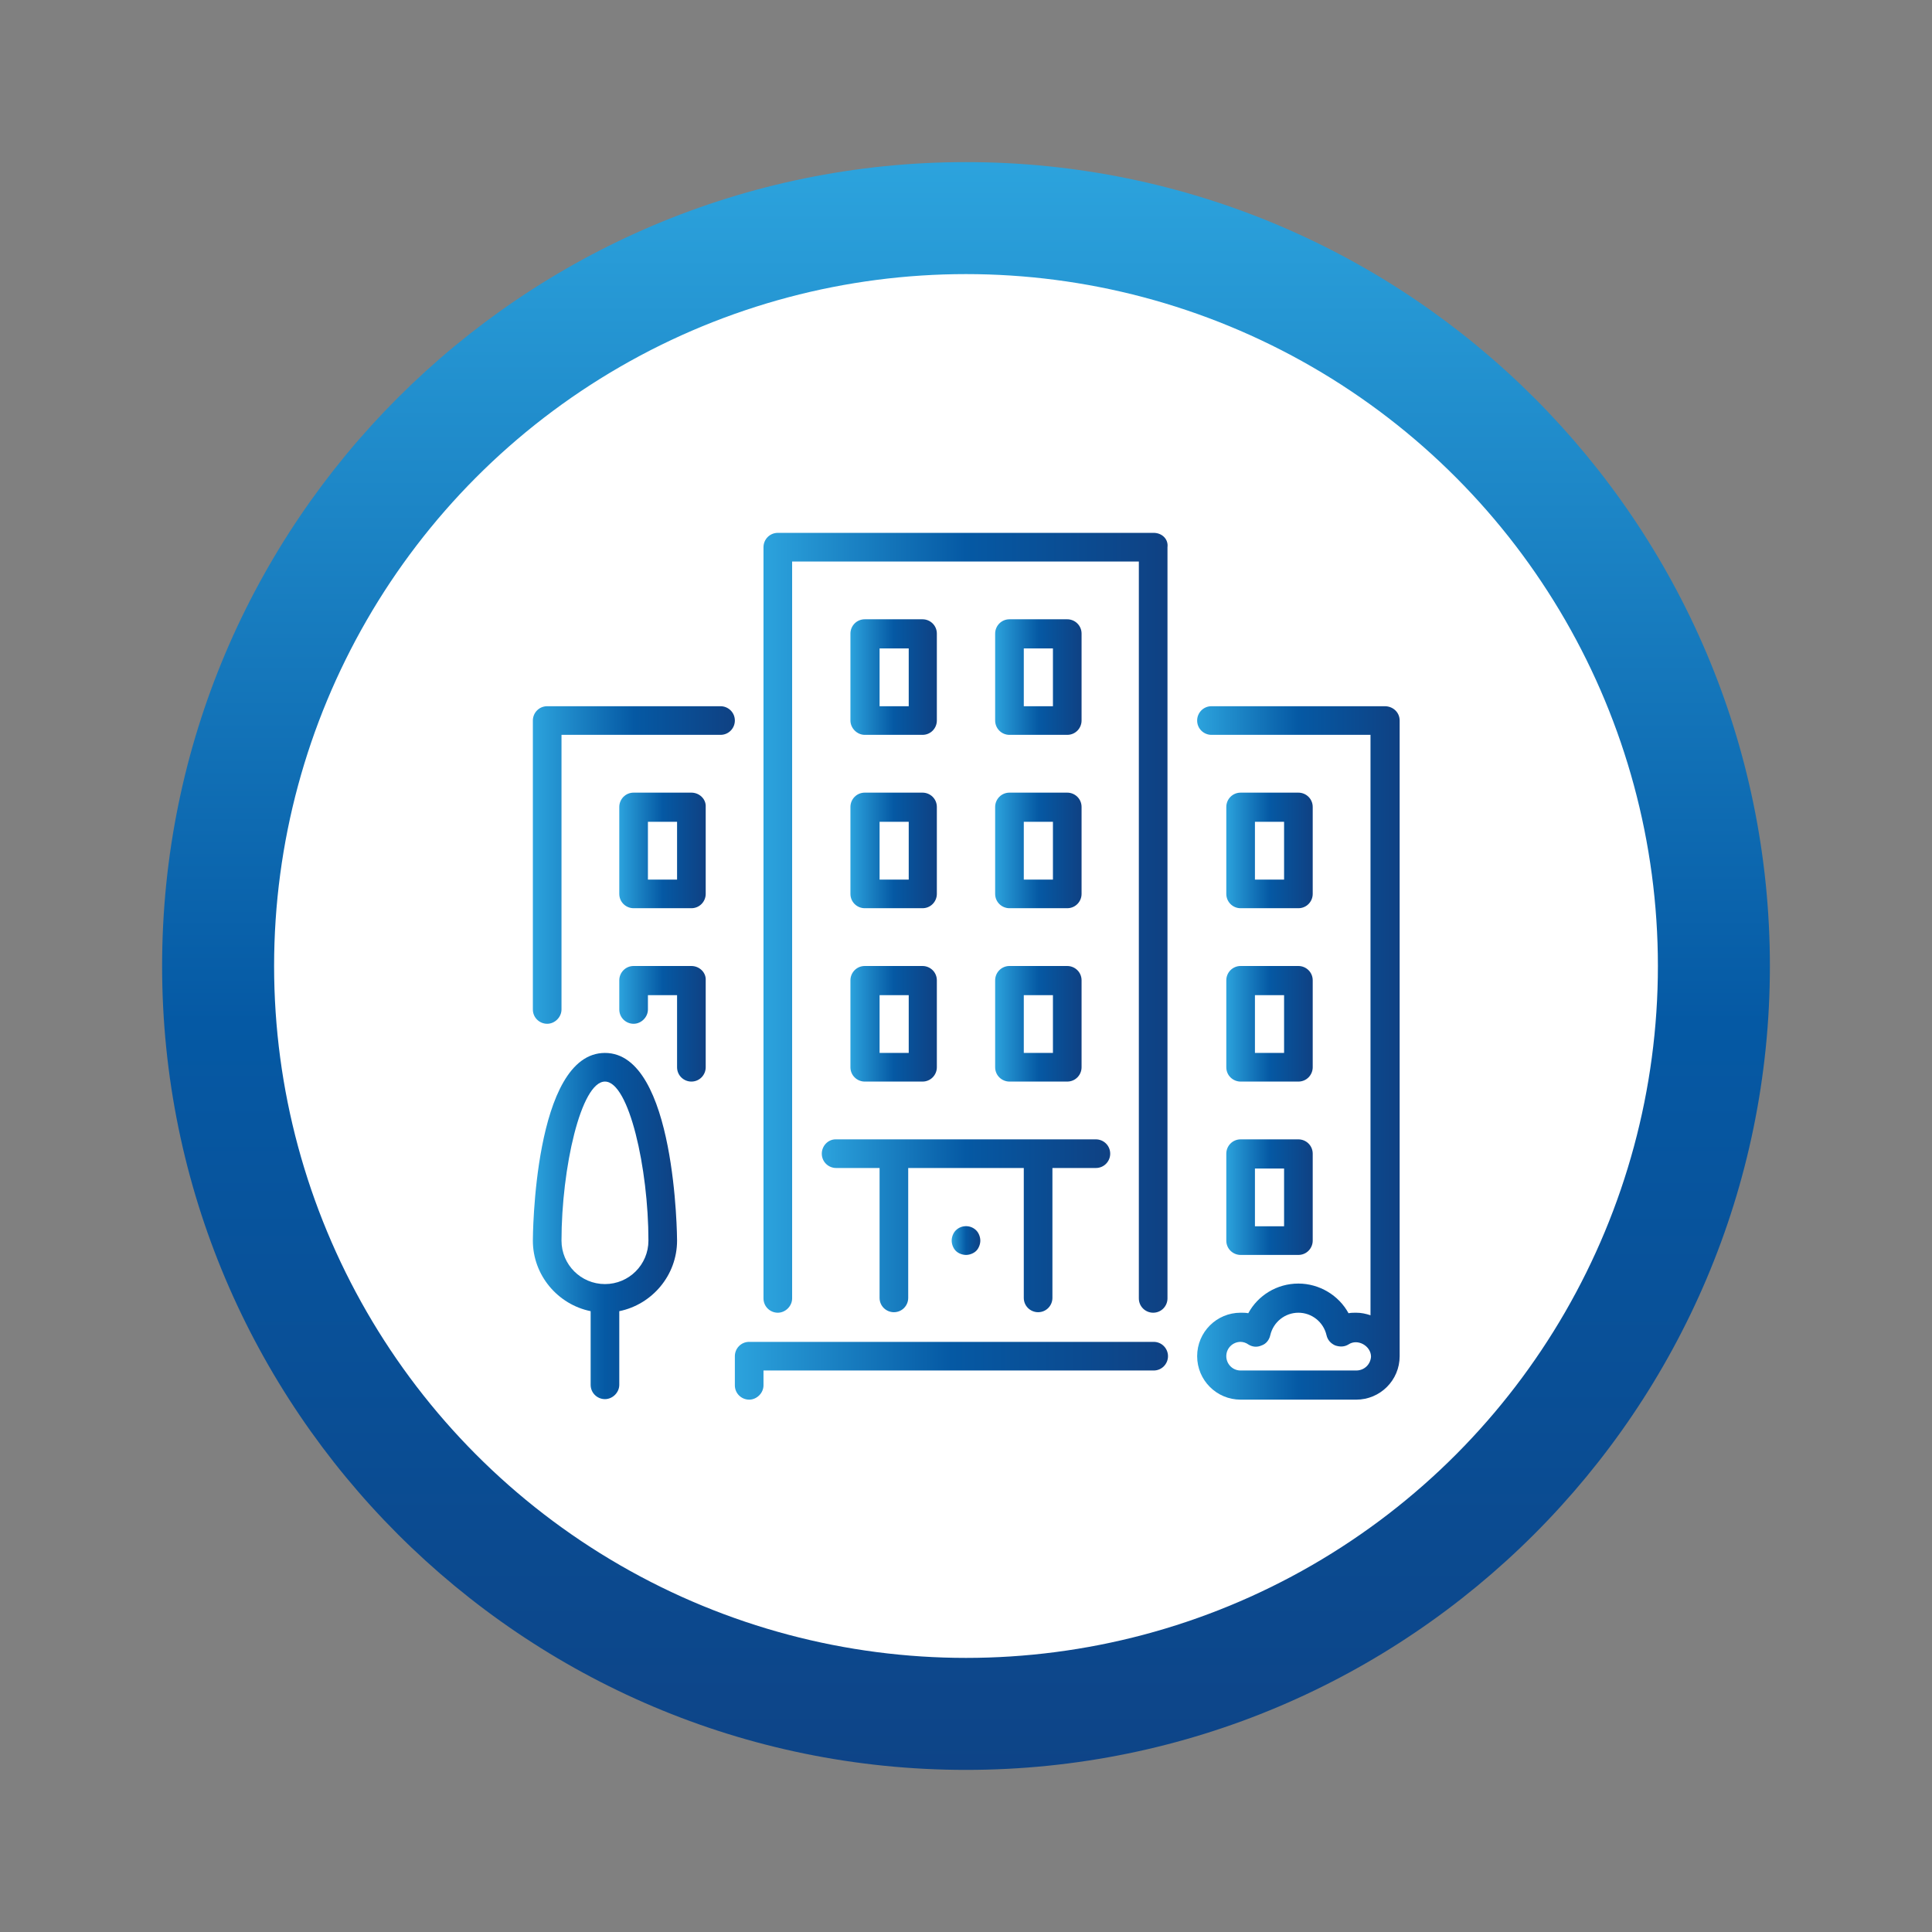
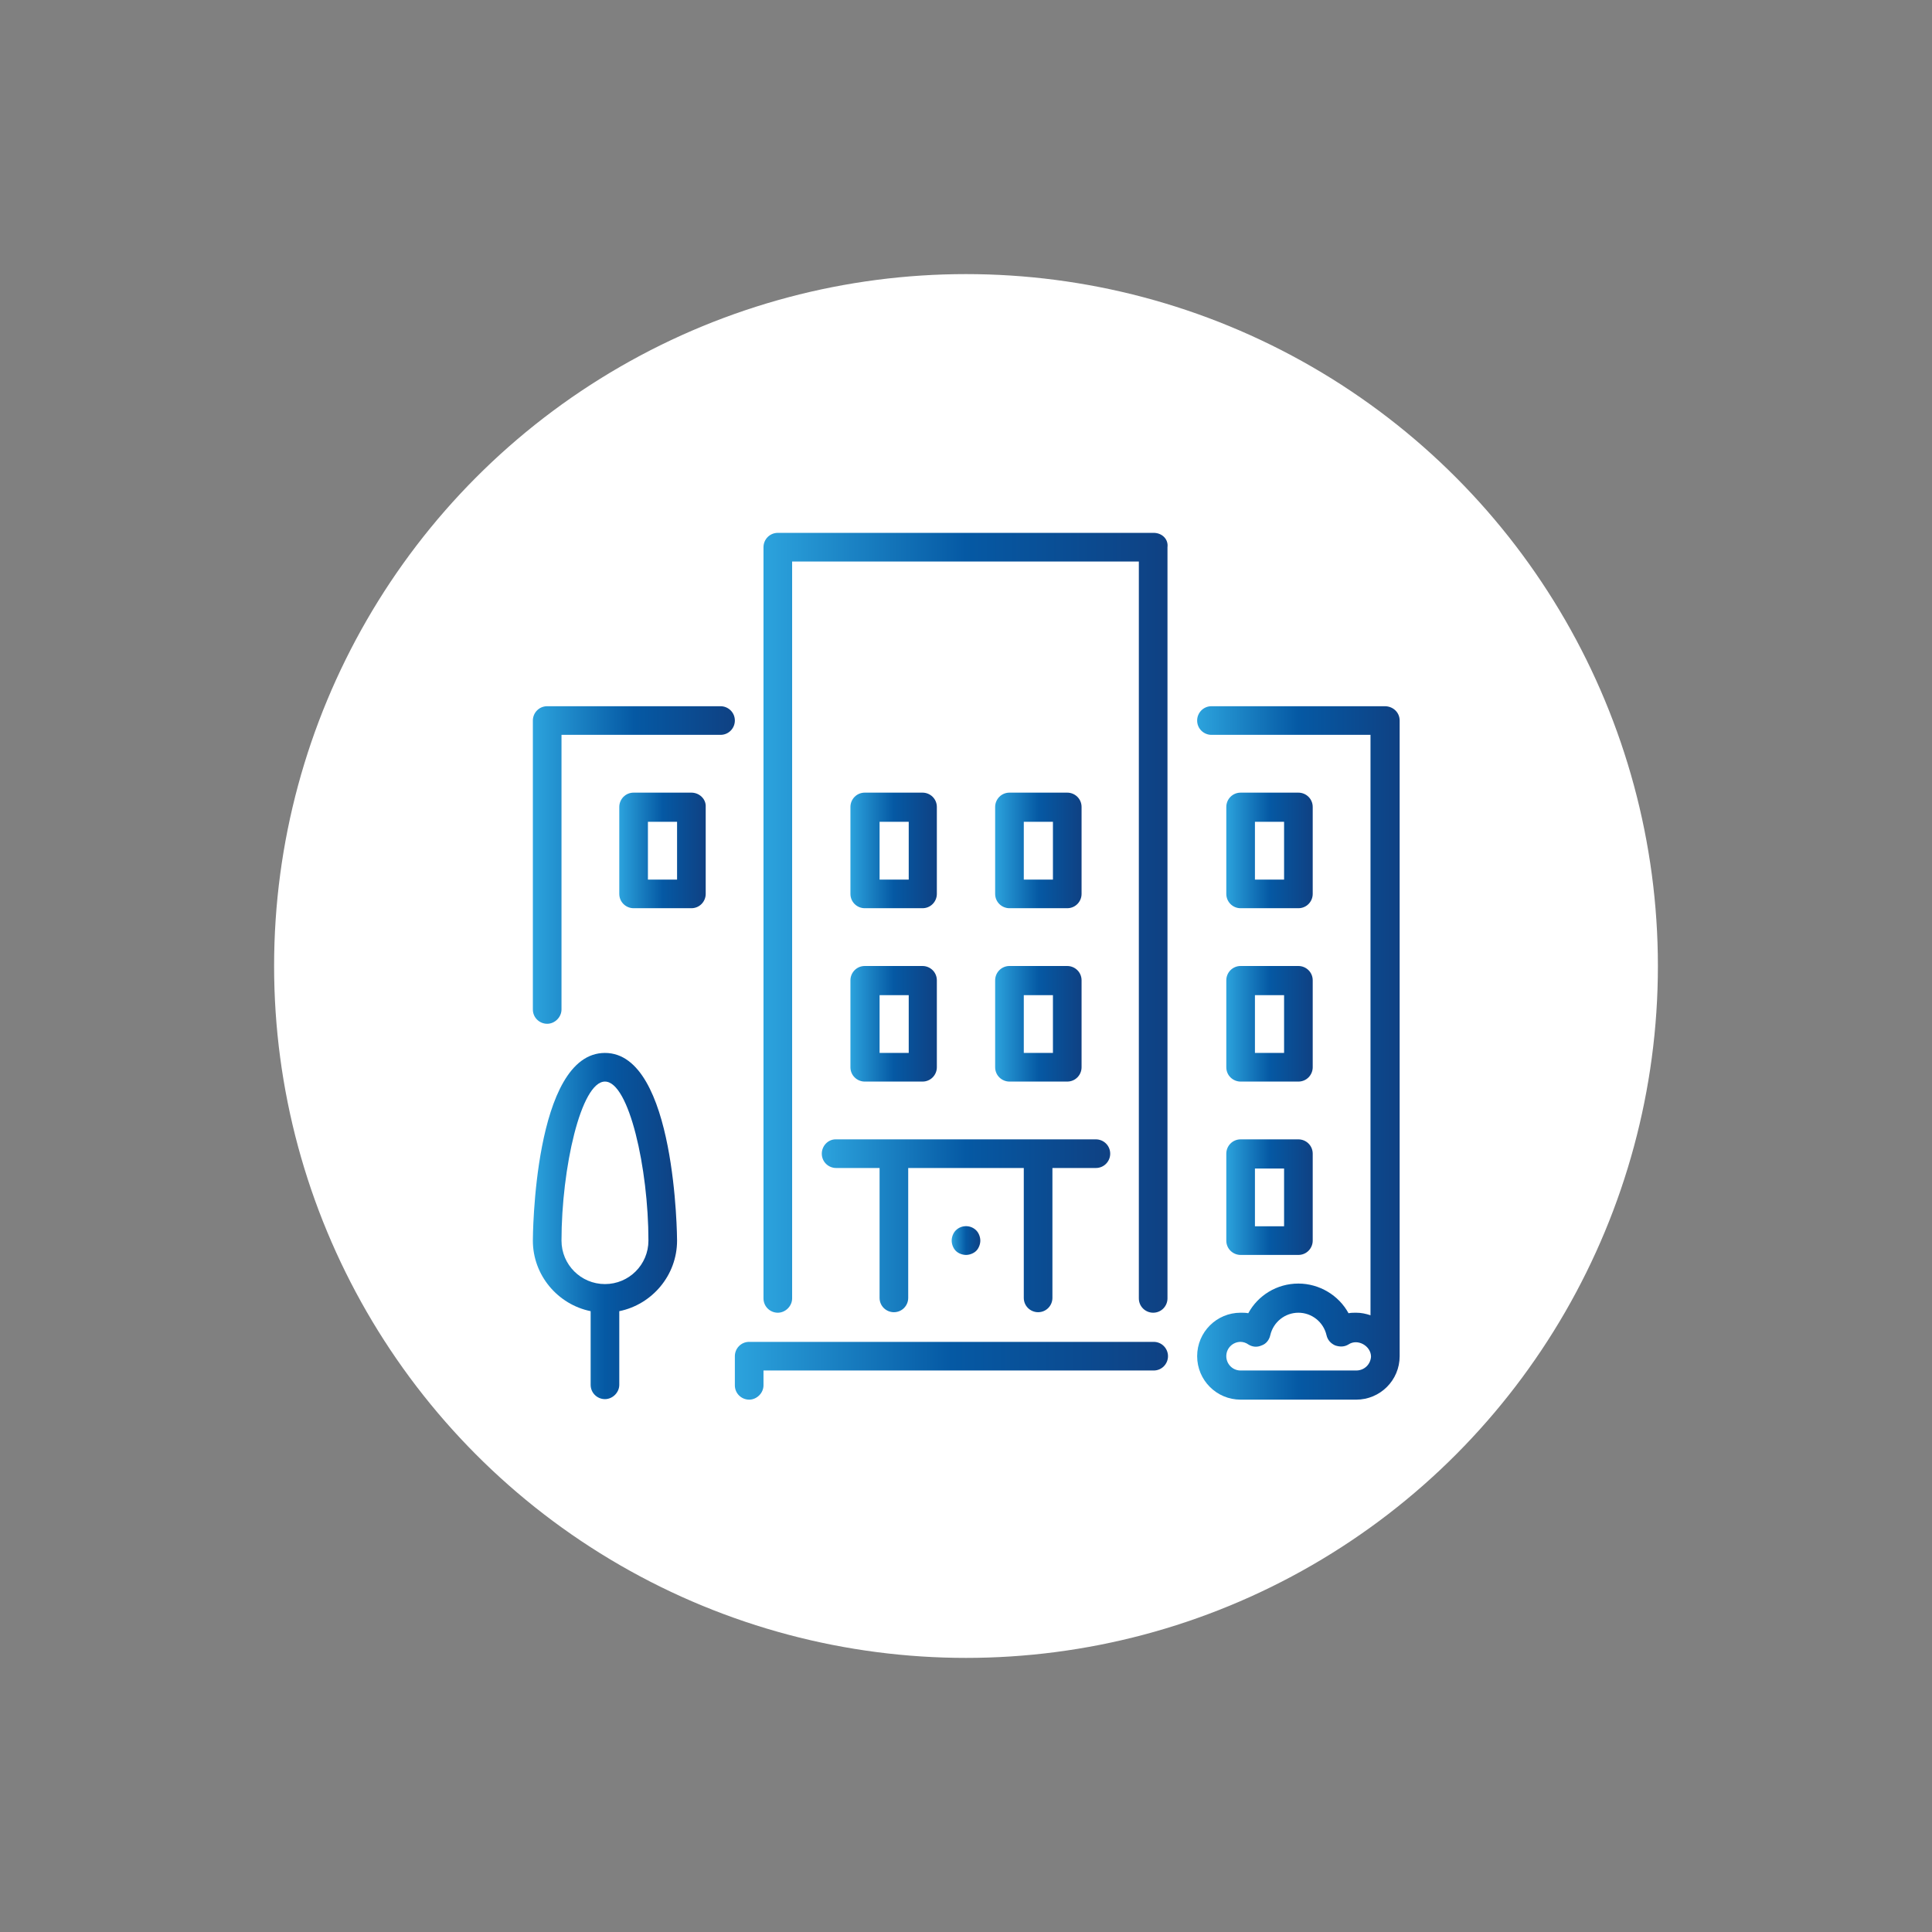
<svg xmlns="http://www.w3.org/2000/svg" version="1.1" id="レイヤー_1" x="0px" y="0px" width="377.8px" height="377.8px" viewBox="0 0 377.8 377.8" style="enable-background:new 0 0 377.8 377.8;" xml:space="preserve">
  <rect x="0" y="0" width="377.8" height="377.8" fill="#808080" stroke="none" />
  <style type="text/css">
	.st0{fill:url(#SVGID_1_);}
	.st1{fill:#FFFFFF;stroke:#FFFFFF;stroke-width:10;stroke-miterlimit:10;enable-background:new    ;}
	.st2{fill:url(#SVGID_2_);}
	.st3{fill:url(#SVGID_3_);}
	.st4{fill:url(#SVGID_4_);}
	.st5{fill:url(#SVGID_5_);}
	.st6{fill:url(#SVGID_6_);}
	.st7{fill:url(#SVGID_7_);}
	.st8{fill:url(#SVGID_8_);}
	.st9{fill:url(#SVGID_9_);}
	.st10{fill:url(#SVGID_10_);}
	.st11{fill:url(#SVGID_11_);}
	.st12{fill:url(#SVGID_12_);}
	.st13{fill:url(#SVGID_13_);}
	.st14{fill:url(#SVGID_14_);}
	.st15{fill:url(#SVGID_15_);}
	.st16{fill:url(#SVGID_16_);}
	.st17{fill:url(#SVGID_17_);}
	.st18{fill:url(#SVGID_18_);}
	.st19{fill:url(#SVGID_19_);}
</style>
  <g>
    <linearGradient id="SVGID_1_" gradientUnits="userSpaceOnUse" x1="188.9" y1="347.82" x2="188.9" y2="12.471" gradientTransform="matrix(1 0 0 -1 0 380)">
      <stop offset="0" style="stop-color:#2CA3DD" />
      <stop offset="0.5" style="stop-color:#0559A4" />
      <stop offset="1" style="stop-color:#0F4183" />
    </linearGradient>
-     <path class="st0" d="M188.9,31.7c-86.7,0-157.2,70.5-157.2,157.2s70.5,157.2,157.2,157.2s157.2-70.5,157.2-157.2   C346.1,102.2,275.6,31.7,188.9,31.7z M188.9,58.8c26.9,0,51.9,8.2,72.7,22.3h-39.2c-26.4,0-47.2,16.6-52.5,40.2h-48.1   c-30.6,0-53.8,22.3-53.8,51.9c0,29.9,22.6,51.6,53.8,51.6H154c11.5,0,19.5,7.5,19.5,18.2c0,10.5-8,17.9-19.5,17.9H80.6   c-13.7-20.6-21.8-45.4-21.8-72C58.8,117.2,117.2,58.8,188.9,58.8z M222.4,184.6h32.1c11.5,0,19.5,7.5,19.5,18.2   c0,10.5-8,17.9-19.5,17.9h-51.1c-8.2-17.8-26.1-29.6-47.9-29.6h-33.2c-11.5,0-19.5-7.4-19.5-17.9c0-10.7,8-18.2,19.5-18.2h50.9   C181.5,172.9,199.6,184.6,222.4,184.6z M188.9,319c-28.2,0-54.3-9.1-75.6-24.4h41.2c27,0,47.6-16.3,52.6-40.2h48   c31.1,0,53.8-21.7,53.8-51.6c0-29.6-22.7-51.9-52.7-51.9H223c-11.5,0-19.5-7.4-19.5-17.9c0-10.7,8-18.2,19.5-18.2h72.8   c14.7,21.1,23.3,46.6,23.3,74.1C319,260.7,260.7,319,188.9,319z" />
    <circle class="st1" cx="188.9" cy="188.9" r="130.3" />
  </g>
  <g>
    <g>
      <g>
        <linearGradient id="SVGID_2_" gradientUnits="userSpaceOnUse" x1="143.7" y1="268.05" x2="228.4" y2="268.05">
          <stop offset="0" style="stop-color:#2CA3DD" />
          <stop offset="0.5" style="stop-color:#0559A4" />
          <stop offset="1" style="stop-color:#0F4183" />
        </linearGradient>
        <path class="st2" d="M225.6,262.4h-79.1c-1.6,0-2.8,1.3-2.8,2.8v5.7c0,1.6,1.3,2.8,2.8,2.8s2.8-1.3,2.8-2.8V268h76.3     c1.6,0,2.8-1.3,2.8-2.8S227.2,262.4,225.6,262.4z" />
        <linearGradient id="SVGID_3_" gradientUnits="userSpaceOnUse" x1="166.3" y1="166.3" x2="183.2" y2="166.3">
          <stop offset="0" style="stop-color:#2CA3DD" />
          <stop offset="0.5" style="stop-color:#0559A4" />
          <stop offset="1" style="stop-color:#0F4183" />
        </linearGradient>
        <path class="st3" d="M166.3,174.8c0,1.6,1.3,2.8,2.8,2.8h11.3c1.6,0,2.8-1.3,2.8-2.8v-17c0-1.6-1.3-2.8-2.8-2.8h-11.3     c-1.6,0-2.8,1.3-2.8,2.8V174.8L166.3,174.8z M172,160.7h5.7V172H172V160.7z" />
        <linearGradient id="SVGID_4_" gradientUnits="userSpaceOnUse" x1="104.2" y1="169.15" x2="143.7" y2="169.15">
          <stop offset="0" style="stop-color:#2CA3DD" />
          <stop offset="0.5" style="stop-color:#0559A4" />
          <stop offset="1" style="stop-color:#0F4183" />
        </linearGradient>
        <path class="st4" d="M140.9,138.1H107c-1.6,0-2.8,1.3-2.8,2.8v56.5c0,1.6,1.3,2.8,2.8,2.8s2.8-1.3,2.8-2.8v-53.7h31.1     c1.6,0,2.8-1.3,2.8-2.8C143.7,139.3,142.4,138.1,140.9,138.1z" />
        <linearGradient id="SVGID_5_" gradientUnits="userSpaceOnUse" x1="239.8" y1="234.1" x2="256.7" y2="234.1">
          <stop offset="0" style="stop-color:#2CA3DD" />
          <stop offset="0.5" style="stop-color:#0559A4" />
          <stop offset="1" style="stop-color:#0F4183" />
        </linearGradient>
        <path class="st5" d="M239.8,242.6c0,1.6,1.3,2.8,2.8,2.8h11.3c1.6,0,2.8-1.3,2.8-2.8v-17c0-1.6-1.3-2.8-2.8-2.8h-11.3     c-1.6,0-2.8,1.3-2.8,2.8V242.6z M245.4,228.5h5.7v11.3h-5.7V228.5z" />
        <linearGradient id="SVGID_6_" gradientUnits="userSpaceOnUse" x1="104.2" y1="239.75" x2="132.4" y2="239.75">
          <stop offset="0" style="stop-color:#2CA3DD" />
          <stop offset="0.5" style="stop-color:#0559A4" />
          <stop offset="1" style="stop-color:#0F4183" />
        </linearGradient>
        <path class="st6" d="M118.3,205.9c-14,0-14.1,36.4-14.1,36.7c0,6.8,4.9,12.5,11.3,13.8v14.4c0,1.6,1.3,2.8,2.8,2.8     s2.8-1.3,2.8-2.8v-14.4c6.4-1.3,11.3-7,11.3-13.8C132.4,242.2,132.2,205.9,118.3,205.9z M118.3,251.1c-4.7,0-8.5-3.8-8.5-8.5     c0-14.1,3.8-31.1,8.5-31.1s8.5,17,8.5,31.1C126.8,247.3,123,251.1,118.3,251.1z" />
        <linearGradient id="SVGID_7_" gradientUnits="userSpaceOnUse" x1="121.1" y1="200.2" x2="138.005" y2="200.2">
          <stop offset="0" style="stop-color:#2CA3DD" />
          <stop offset="0.5" style="stop-color:#0559A4" />
          <stop offset="1" style="stop-color:#0F4183" />
        </linearGradient>
-         <path class="st7" d="M135.2,188.9h-11.3c-1.6,0-2.8,1.3-2.8,2.8v5.7c0,1.6,1.3,2.8,2.8,2.8s2.8-1.3,2.8-2.8v-2.8h5.7v14.1     c0,1.6,1.3,2.8,2.8,2.8c1.6,0,2.8-1.3,2.8-2.8v-17C138.1,190.2,136.8,188.9,135.2,188.9z" />
        <linearGradient id="SVGID_8_" gradientUnits="userSpaceOnUse" x1="239.8" y1="166.3" x2="256.7" y2="166.3">
          <stop offset="0" style="stop-color:#2CA3DD" />
          <stop offset="0.5" style="stop-color:#0559A4" />
          <stop offset="1" style="stop-color:#0F4183" />
        </linearGradient>
        <path class="st8" d="M242.6,177.6h11.3c1.6,0,2.8-1.3,2.8-2.8v-17c0-1.6-1.3-2.8-2.8-2.8h-11.3c-1.6,0-2.8,1.3-2.8,2.8v17     C239.8,176.3,241,177.6,242.6,177.6z M245.4,160.7h5.7V172h-5.7V160.7z" />
        <linearGradient id="SVGID_9_" gradientUnits="userSpaceOnUse" x1="121.1" y1="166.3" x2="138.005" y2="166.3">
          <stop offset="0" style="stop-color:#2CA3DD" />
          <stop offset="0.5" style="stop-color:#0559A4" />
          <stop offset="1" style="stop-color:#0F4183" />
        </linearGradient>
        <path class="st9" d="M135.2,155h-11.3c-1.6,0-2.8,1.3-2.8,2.8v17c0,1.6,1.3,2.8,2.8,2.8h11.3c1.6,0,2.8-1.3,2.8-2.8v-17     C138.1,156.3,136.8,155,135.2,155z M132.4,172h-5.7v-11.3h5.7V172L132.4,172z" />
        <linearGradient id="SVGID_10_" gradientUnits="userSpaceOnUse" x1="194.6" y1="166.3" x2="211.5" y2="166.3">
          <stop offset="0" style="stop-color:#2CA3DD" />
          <stop offset="0.5" style="stop-color:#0559A4" />
          <stop offset="1" style="stop-color:#0F4183" />
        </linearGradient>
        <path class="st10" d="M194.6,174.8c0,1.6,1.3,2.8,2.8,2.8h11.3c1.6,0,2.8-1.3,2.8-2.8v-17c0-1.6-1.3-2.8-2.8-2.8h-11.3     c-1.6,0-2.8,1.3-2.8,2.8V174.8L194.6,174.8z M200.2,160.7h5.7V172h-5.7V160.7L200.2,160.7z" />
        <linearGradient id="SVGID_11_" gradientUnits="userSpaceOnUse" x1="234.1" y1="205.9" x2="273.7" y2="205.9">
          <stop offset="0" style="stop-color:#2CA3DD" />
          <stop offset="0.5" style="stop-color:#0559A4" />
          <stop offset="1" style="stop-color:#0F4183" />
        </linearGradient>
        <path class="st11" d="M270.8,138.1h-33.9c-1.6,0-2.8,1.3-2.8,2.8c0,1.6,1.3,2.8,2.8,2.8H268v113.5c-0.9-0.3-1.8-0.5-2.8-0.5     c-0.5,0-1,0-1.5,0.1c-1.9-3.5-5.7-5.8-9.8-5.8c-4.2,0-7.9,2.3-9.8,5.8c-0.5-0.1-1-0.1-1.5-0.1c-4.7,0-8.5,3.8-8.5,8.5     s3.8,8.5,8.5,8.5h22.6c4.7,0,8.5-3.8,8.5-8.5V140.9C273.7,139.3,272.4,138.1,270.8,138.1z M265.2,268h-22.6     c-1.6,0-2.8-1.3-2.8-2.8c0-1.6,1.3-2.8,2.8-2.8c0.5,0,1.1,0.2,1.5,0.5c0.8,0.5,1.7,0.6,2.6,0.2c0.9-0.3,1.5-1.1,1.7-2     c0.6-2.6,2.9-4.4,5.5-4.4c2.6,0,4.9,1.8,5.5,4.4c0.2,0.9,0.8,1.6,1.7,2c0.9,0.3,1.8,0.3,2.6-0.2c1.8-1.2,4.4,0.3,4.4,2.4     C268,266.8,266.8,268,265.2,268z" />
        <linearGradient id="SVGID_12_" gradientUnits="userSpaceOnUse" x1="194.6" y1="132.4" x2="211.5" y2="132.4">
          <stop offset="0" style="stop-color:#2CA3DD" />
          <stop offset="0.5" style="stop-color:#0559A4" />
          <stop offset="1" style="stop-color:#0F4183" />
        </linearGradient>
-         <path class="st12" d="M197.4,143.7h11.3c1.6,0,2.8-1.3,2.8-2.8v-17c0-1.6-1.3-2.8-2.8-2.8h-11.3c-1.6,0-2.8,1.3-2.8,2.8v17     C194.6,142.4,195.8,143.7,197.4,143.7z M200.2,126.8h5.7v11.3h-5.7V126.8L200.2,126.8z" />
        <linearGradient id="SVGID_13_" gradientUnits="userSpaceOnUse" x1="194.6" y1="200.2" x2="211.5" y2="200.2">
          <stop offset="0" style="stop-color:#2CA3DD" />
          <stop offset="0.5" style="stop-color:#0559A4" />
          <stop offset="1" style="stop-color:#0F4183" />
        </linearGradient>
        <path class="st13" d="M194.6,208.7c0,1.6,1.3,2.8,2.8,2.8h11.3c1.6,0,2.8-1.3,2.8-2.8v-17c0-1.6-1.3-2.8-2.8-2.8h-11.3     c-1.6,0-2.8,1.3-2.8,2.8V208.7L194.6,208.7z M200.2,194.6h5.7v11.3h-5.7V194.6L200.2,194.6z" />
        <linearGradient id="SVGID_14_" gradientUnits="userSpaceOnUse" x1="166.3" y1="132.4" x2="183.2" y2="132.4">
          <stop offset="0" style="stop-color:#2CA3DD" />
          <stop offset="0.5" style="stop-color:#0559A4" />
          <stop offset="1" style="stop-color:#0F4183" />
        </linearGradient>
-         <path class="st14" d="M169.1,143.7h11.3c1.6,0,2.8-1.3,2.8-2.8v-17c0-1.6-1.3-2.8-2.8-2.8h-11.3c-1.6,0-2.8,1.3-2.8,2.8v17     C166.3,142.4,167.6,143.7,169.1,143.7z M172,126.8h5.7v11.3H172V126.8z" />
        <linearGradient id="SVGID_15_" gradientUnits="userSpaceOnUse" x1="186.1" y1="242.588" x2="191.7" y2="242.588">
          <stop offset="0" style="stop-color:#2CA3DD" />
          <stop offset="0.5" style="stop-color:#0559A4" />
          <stop offset="1" style="stop-color:#0F4183" />
        </linearGradient>
        <path class="st15" d="M186.9,240.6c-0.5,0.5-0.8,1.3-0.8,2s0.3,1.5,0.8,2s1.3,0.8,2,0.8s1.5-0.3,2-0.8s0.8-1.3,0.8-2     s-0.3-1.5-0.8-2C189.8,239.5,188,239.5,186.9,240.6z" />
        <linearGradient id="SVGID_16_" gradientUnits="userSpaceOnUse" x1="166.3" y1="200.2" x2="183.2" y2="200.2">
          <stop offset="0" style="stop-color:#2CA3DD" />
          <stop offset="0.5" style="stop-color:#0559A4" />
          <stop offset="1" style="stop-color:#0F4183" />
        </linearGradient>
        <path class="st16" d="M166.3,208.7c0,1.6,1.3,2.8,2.8,2.8h11.3c1.6,0,2.8-1.3,2.8-2.8v-17c0-1.6-1.3-2.8-2.8-2.8h-11.3     c-1.6,0-2.8,1.3-2.8,2.8V208.7L166.3,208.7z M172,194.6h5.7v11.3H172V194.6z" />
        <linearGradient id="SVGID_17_" gradientUnits="userSpaceOnUse" x1="160.7" y1="239.7" x2="217.1" y2="239.7">
          <stop offset="0" style="stop-color:#2CA3DD" />
          <stop offset="0.5" style="stop-color:#0559A4" />
          <stop offset="1" style="stop-color:#0F4183" />
        </linearGradient>
        <path class="st17" d="M160.7,225.6c0,1.6,1.3,2.8,2.8,2.8h8.5v25.4c0,1.6,1.3,2.8,2.8,2.8c1.6,0,2.8-1.3,2.8-2.8v-25.4h22.6v25.4     c0,1.6,1.3,2.8,2.8,2.8c1.6,0,2.8-1.3,2.8-2.8v-25.4h8.5c1.6,0,2.8-1.3,2.8-2.8c0-1.6-1.3-2.8-2.8-2.8h-50.9     C161.9,222.8,160.7,224.1,160.7,225.6z" />
        <linearGradient id="SVGID_18_" gradientUnits="userSpaceOnUse" x1="239.8" y1="200.2" x2="256.7" y2="200.2">
          <stop offset="0" style="stop-color:#2CA3DD" />
          <stop offset="0.5" style="stop-color:#0559A4" />
          <stop offset="1" style="stop-color:#0F4183" />
        </linearGradient>
        <path class="st18" d="M239.8,208.7c0,1.6,1.3,2.8,2.8,2.8h11.3c1.6,0,2.8-1.3,2.8-2.8v-17c0-1.6-1.3-2.8-2.8-2.8h-11.3     c-1.6,0-2.8,1.3-2.8,2.8V208.7z M245.4,194.6h5.7v11.3h-5.7V194.6z" />
        <linearGradient id="SVGID_19_" gradientUnits="userSpaceOnUse" x1="149.3" y1="180.45" x2="228.32" y2="180.45">
          <stop offset="0" style="stop-color:#2CA3DD" />
          <stop offset="0.5" style="stop-color:#0559A4" />
          <stop offset="1" style="stop-color:#0F4183" />
        </linearGradient>
        <path class="st19" d="M225.6,104.2h-73.5c-1.6,0-2.8,1.3-2.8,2.8v146.9c0,1.6,1.3,2.8,2.8,2.8s2.8-1.3,2.8-2.8V109.8h67.8v144.1     c0,1.6,1.3,2.8,2.8,2.8c1.6,0,2.8-1.3,2.8-2.8V107C228.5,105.4,227.2,104.2,225.6,104.2z" />
      </g>
    </g>
  </g>
-   <path d="M676.2,359.7c3.7,0,7-2.2,8.5-5.6s0.7-7.4-1.8-10l-4.3-4.4c-0.6-0.6-1.3-0.9-2.2-0.9c-0.8,0-1.6,0.3-2.2,0.9l-8.9,8.6  l-8.9,8.6c-0.8,0.8-1.2,1.9-0.9,3s1.1,2,2.2,2.3c1.1,0.3,2.2,0,3-0.8l6.7-6.4l0.8,0.8l-4,11.2c-0.4,1-0.2,2.2,0.5,3.1  c0.7,0.8,1.8,1.2,2.9,1c1.1-0.2,2-1,2.3-2l3.4-9.5C674.3,359.5,675.3,359.7,676.2,359.7z M676.3,346.1l2.1,2.2  c1.2,1.2,1.1,3.2-0.1,4.4c-1.2,1.2-3.2,1.1-4.4-0.1l-2.1-2.2L676.3,346.1z" />
-   <path d="M661.6,344.2c2.3-0.1,4.5-1,6.1-2.6c3.7-3.5,3.8-9.4,0.2-13.1l-4.3-4.4c-1.2-1.2-3.1-1.3-4.4-0.1l-17.8,17.1  c-1.2,1.2-1.3,3.1-0.1,4.4l4.3,4.4c1.7,1.8,4,2.8,6.5,2.8h0.2C657.2,352.7,661.2,349,661.6,344.2L661.6,344.2z M661.3,330.6l2.1,2.2  c1.2,1.2,1.1,3.2-0.1,4.4c-0.6,0.6-1.4,0.9-2.2,0.9s-1.6-0.4-2.2-0.9l-2.1-2.2L661.3,330.6z M654.5,345.7c-0.6,0.6-1.4,0.9-2.2,0.9  s-1.6-0.4-2.2-0.9l-2.1-2.2l4.4-4.3l2.1,2.2C655.8,342.6,655.7,344.5,654.5,345.7L654.5,345.7z" />
+   <path d="M676.2,359.7c3.7,0,7-2.2,8.5-5.6s0.7-7.4-1.8-10l-4.3-4.4c-0.6-0.6-1.3-0.9-2.2-0.9c-0.8,0-1.6,0.3-2.2,0.9l-8.9,8.6  l-8.9,8.6c-0.8,0.8-1.2,1.9-0.9,3s1.1,2,2.2,2.3c1.1,0.3,2.2,0,3-0.8l6.7-6.4l0.8,0.8l-4,11.2c-0.4,1-0.2,2.2,0.5,3.1  c0.7,0.8,1.8,1.2,2.9,1c1.1-0.2,2-1,2.3-2l3.4-9.5C674.3,359.5,675.3,359.7,676.2,359.7z l2.1,2.2  c1.2,1.2,1.1,3.2-0.1,4.4c-1.2,1.2-3.2,1.1-4.4-0.1l-2.1-2.2L676.3,346.1z" />
  <path d="M700,361.8c-0.9-0.9-2.3-1.2-3.4-0.7l-24.2,10.4c-1.5,0.7-2.3,2.5-1.6,4c0.7,1.6,2.5,2.3,4,1.6l4.1-1.8l6.7,6.9l-1.9,4  c-0.7,1.5-0.1,3.4,1.5,4.1c0.4,0.2,0.9,0.3,1.3,0.3c1.2,0,2.3-0.7,2.8-1.8l11.3-23.8C701.1,364.1,700.9,362.7,700,361.8z   M684.9,372.9l6.5-2.8l-3,6.4L684.9,372.9z" />
  <path d="M723.5,386.2c-1.2-1.2-3.1-1.3-4.4-0.1l-10,9.6l4.5-17.8c0.3-1.3-0.3-2.7-1.4-3.4s-2.7-0.5-3.7,0.4L690.7,392  c-1.2,1.2-1.2,3.1,0,4.3c1.2,1.2,3.1,1.3,4.3,0.1l10-9.6l-4.5,17.8c-0.3,1.3,0.3,2.7,1.4,3.4c1.2,0.7,2.7,0.5,3.7-0.4l17.8-17.1  C724.6,389.4,724.7,387.5,723.5,386.2z" />
  <path d="M729.9,392.9c-0.6-0.6-1.3-0.9-2.2-0.9c-0.8,0-1.6,0.3-2.2,0.9L707.7,410c-1.2,1.2-1.3,3.1-0.1,4.4l2.1,2.2  c3.8,4.1,9.5,5.8,14.9,4.5s9.7-5.4,11.2-10.8s0-11.1-3.9-15.1L729.9,392.9z M727.4,412.5c-3.7,3.5-9.5,3.4-13.1-0.2l13.3-12.8  C731.1,403.1,731,408.9,727.4,412.5z" />
  <path d="M769.5,390.3l3.5-3.5l-4.4-4.4l-3.5,3.5V381H759v4.9l-3.5-3.5l-4.4,4.4l3.5,3.5h-4.9v6.2h4.9l-3.5,3.5l4.4,4.4l3.5-3.5v4.9  h6.2v-4.9l3.5,3.5l4.4-4.4l-3.5-3.5h4.9v-6.2H769.5z" />
  <path d="M762.1,370.3c-5.4,0-10.5,1.9-14.7,5.3l-78.9-81.9c-0.6-0.7-1.5-1-2.4-0.9l-50.9,3.3l-5.4-5.6c-1.2-1.2-3.1-1.3-4.4-0.1  c-1.2,1.2-1.3,3.1-0.1,4.4l5.4,5.6l-7.3,48.5c-0.1,0.9,0.2,1.9,0.8,2.6l100.5,104.3c1.2,1.2,3.1,1.3,4.4,0.1l43.1-41.5  c8.6,4.1,18.8,2.6,25.8-3.9s9.2-16.6,5.7-25.4C780.2,376.1,771.6,370.3,762.1,370.3z M616.1,305.8l4.6,4.8c-1.4,2.8-1.3,6.2,0.3,8.9  c1.6,2.7,4.6,4.4,7.7,4.4h0.2c5.1,0,9.3-4.1,9.3-9.2s-4.1-9.3-9.2-9.3c-1.4,0-2.7,0.3-4,0.8l-4.3-4.5l44.3-2.9l1.1,1.2L613,351.5  l-3.2-3.3L616.1,305.8z M626.8,312.5c0.6-0.6,1.3-0.9,2.1-0.9h0.1c1.2,0,2.4,0.8,2.8,2c0.5,1.2,0.2,2.5-0.7,3.3  c-0.6,0.6-1.4,0.9-2.2,0.9c-1.2,0-2.4-0.8-2.8-2C625.6,314.7,625.9,313.4,626.8,312.5L626.8,312.5z M707.1,449.1L693.4,435h28.3  L707.1,449.1z M728,428.9L728,428.9l-40.5-0.1l-70.2-72.9l53.2-51.3l72.7,75.5c-6.8,9.6-5.3,22.9,3.7,30.6L728,428.9z M762.1,410.3  c-9.4,0-16.9-7.6-16.9-16.9c0-9.4,7.6-16.9,16.9-16.9c9.4,0,16.9,7.6,16.9,16.9C779,402.7,771.5,410.3,762.1,410.3z" />
</svg>